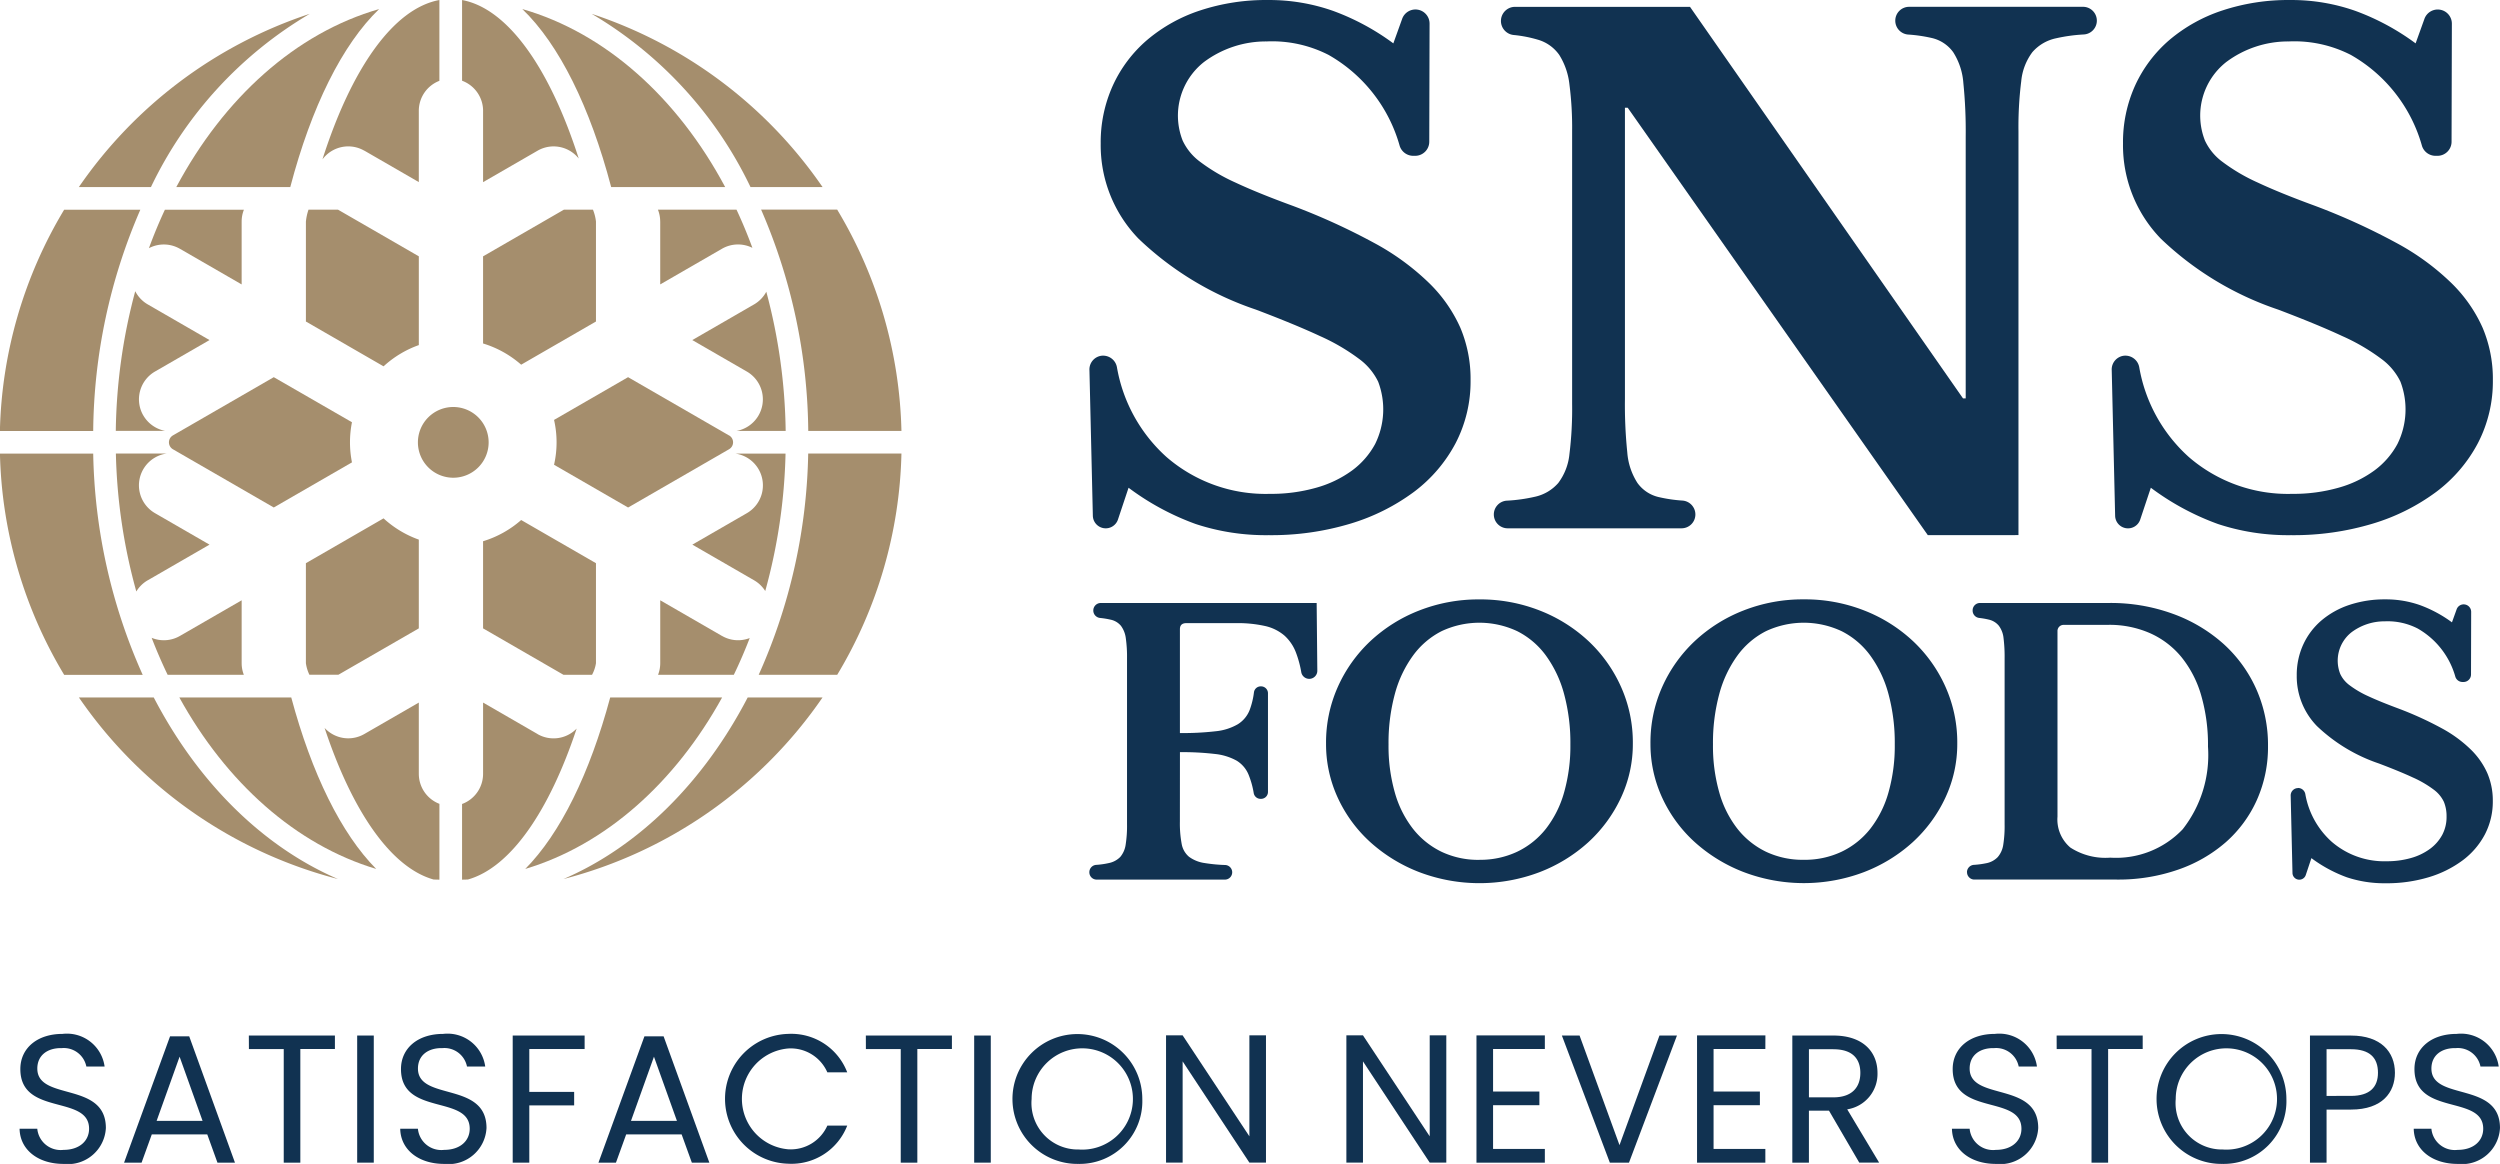
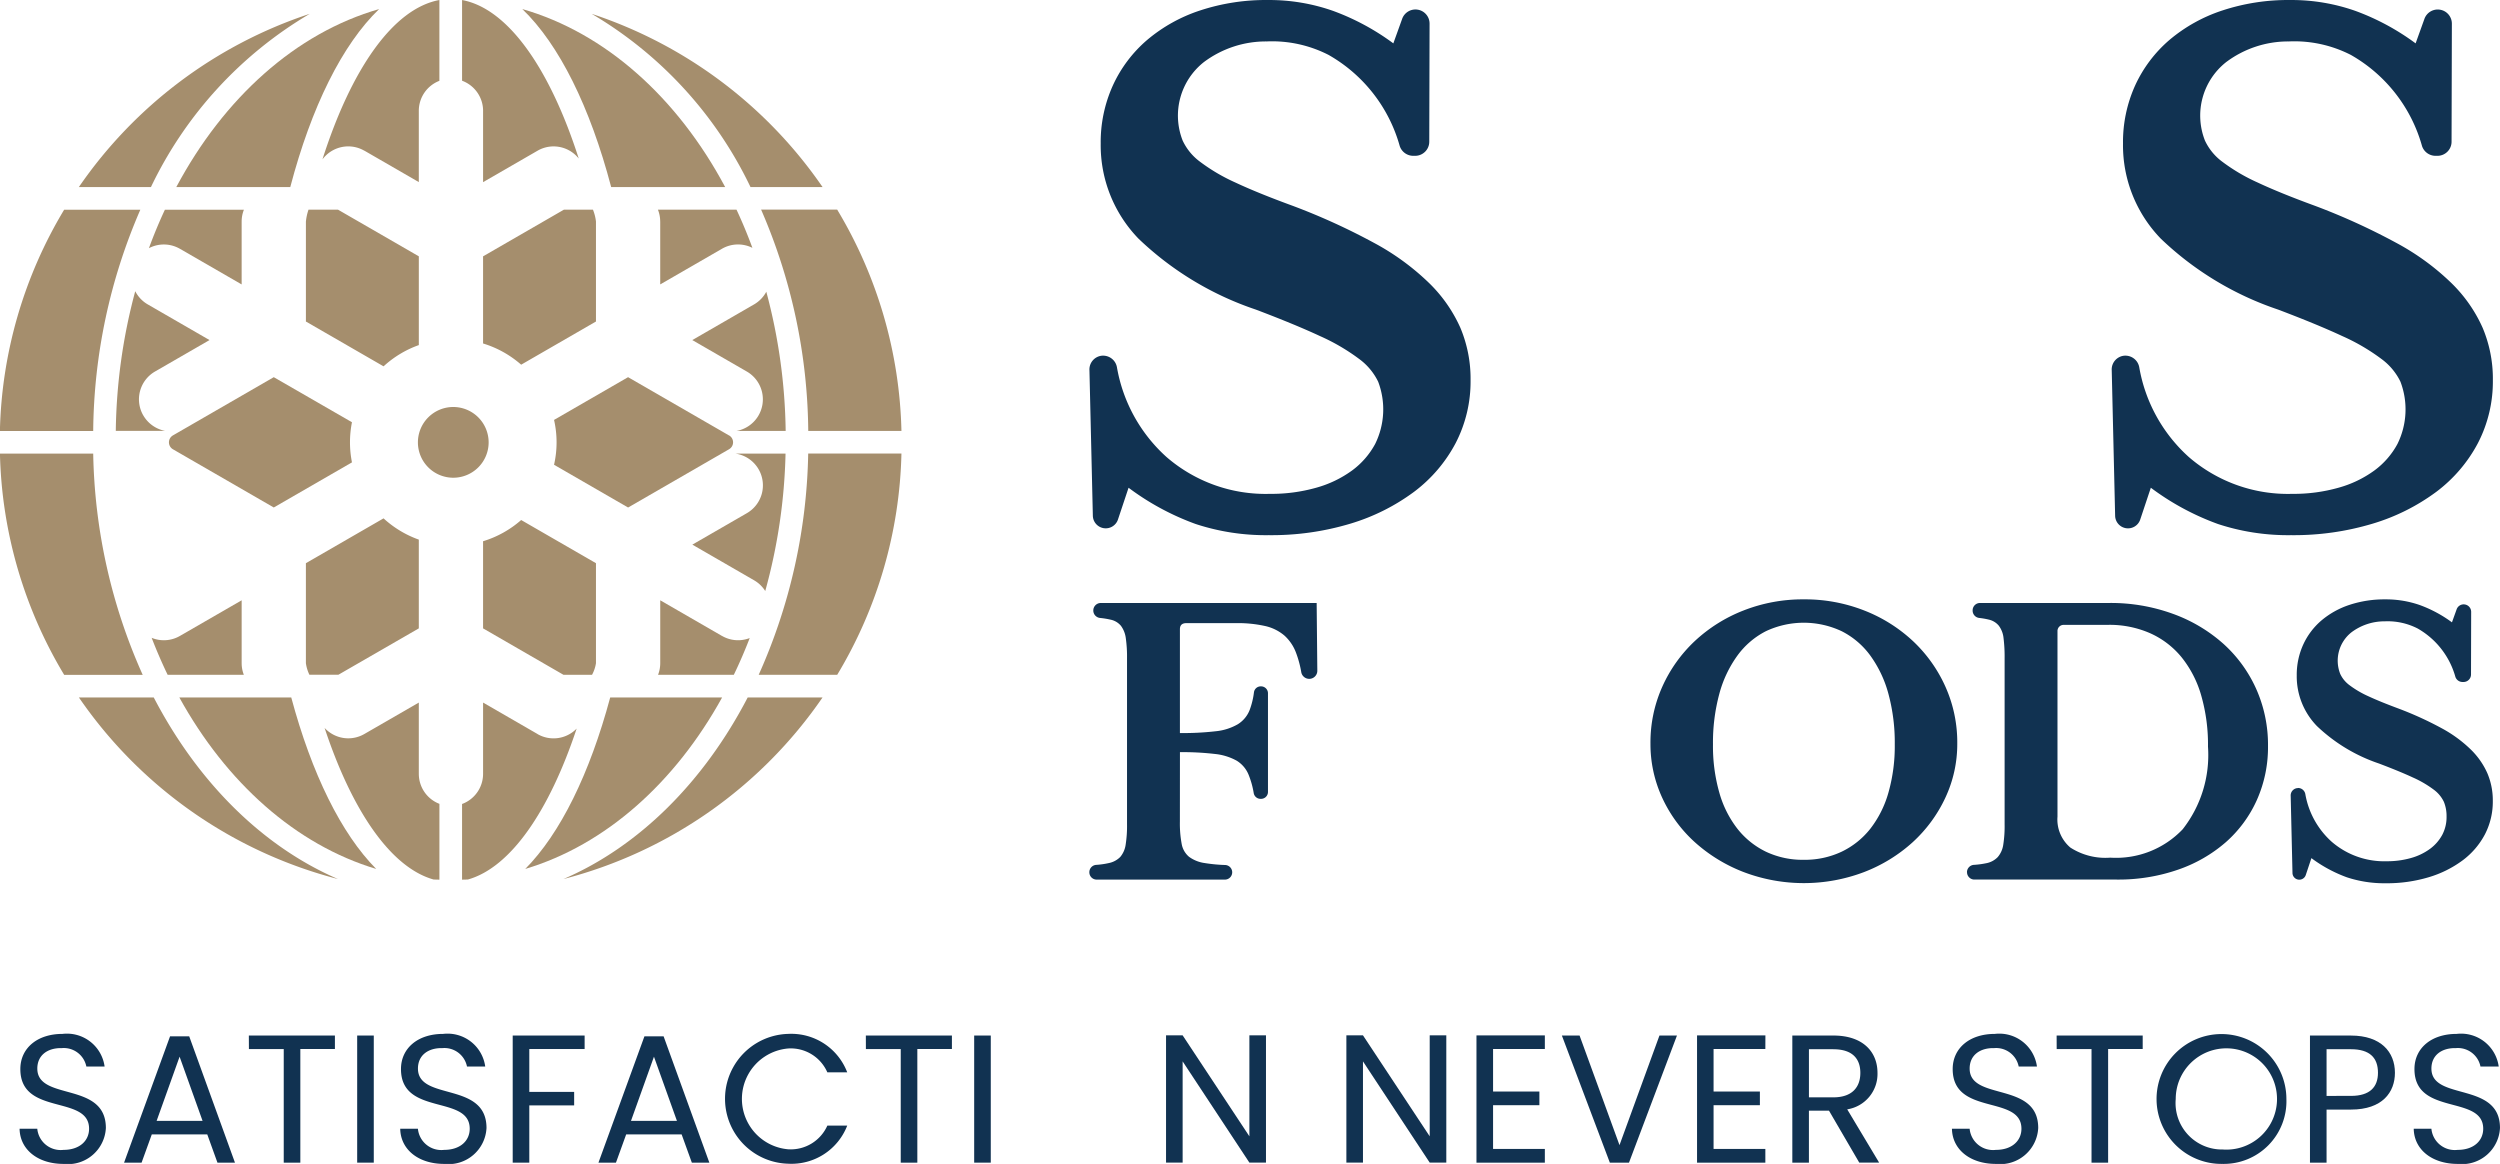
<svg xmlns="http://www.w3.org/2000/svg" width="180.757" height="84.154" viewBox="0 0 180.757 84.154">
  <g id="LOGO" transform="translate(-269.961 -219.109)">
    <g id="Group_75" data-name="Group 75" transform="translate(271.377 293.862)">
      <path id="Path_243" data-name="Path 243" d="M275.508,353.61c-1.845,0-3.151-1.028-3.177-2.544h1.279a1.7,1.7,0,0,0,1.9,1.529c1.16,0,1.846-.659,1.846-1.529,0-2.479-4.97-.9-4.97-4.312,0-1.516,1.226-2.544,3.046-2.544a2.749,2.749,0,0,1,3.046,2.36h-1.319a1.665,1.665,0,0,0-1.779-1.332c-.989-.026-1.767.488-1.767,1.477,0,2.373,4.957.9,4.957,4.3A2.753,2.753,0,0,1,275.508,353.61Z" transform="translate(-272.331 -344.209)" fill="#113251" />
      <path id="Path_244" data-name="Path 244" d="M290.989,351.59H286.98l-.739,2.044h-1.266L288.3,344.5h1.384l3.309,9.136h-1.266Zm-2-5.617-1.661,4.641h3.322Z" transform="translate(-277.42 -344.325)" fill="#113251" />
      <path id="Path_245" data-name="Path 245" d="M300.071,344.408h6.223v.975h-2.5V353.6h-1.2v-8.214h-2.518Z" transform="translate(-283.495 -344.289)" fill="#113251" />
      <path id="Path_246" data-name="Path 246" d="M313.179,344.408h1.2v9.19h-1.2Z" transform="translate(-288.77 -344.289)" fill="#113251" />
      <path id="Path_247" data-name="Path 247" d="M321.565,353.61c-1.846,0-3.151-1.028-3.177-2.544h1.279a1.7,1.7,0,0,0,1.9,1.529c1.16,0,1.846-.659,1.846-1.529,0-2.479-4.97-.9-4.97-4.312,0-1.516,1.226-2.544,3.046-2.544a2.748,2.748,0,0,1,3.045,2.36h-1.318a1.665,1.665,0,0,0-1.78-1.332c-.988-.026-1.766.488-1.766,1.477,0,2.373,4.957.9,4.957,4.3A2.753,2.753,0,0,1,321.565,353.61Z" transform="translate(-290.867 -344.209)" fill="#113251" />
      <path id="Path_248" data-name="Path 248" d="M332,344.408h5.2v.975H333.2v3.1h3.243v.976H333.2v4.14H332Z" transform="translate(-296.346 -344.289)" fill="#113251" />
      <path id="Path_249" data-name="Path 249" d="M348.388,351.59H344.38l-.739,2.044h-1.266L345.7,344.5h1.385l3.309,9.136h-1.266Zm-2-5.617-1.661,4.641h3.322Z" transform="translate(-300.521 -344.325)" fill="#113251" />
      <path id="Path_250" data-name="Path 250" d="M362.258,344.209a4.325,4.325,0,0,1,4.259,2.782H365.08a2.891,2.891,0,0,0-2.822-1.728,3.658,3.658,0,0,0,0,7.291,2.9,2.9,0,0,0,2.822-1.714h1.437a4.321,4.321,0,0,1-4.259,2.756,4.695,4.695,0,0,1,0-9.387Z" transform="translate(-306.676 -344.209)" fill="#113251" />
      <path id="Path_251" data-name="Path 251" d="M374.728,344.408h6.223v.975h-2.5V353.6h-1.2v-8.214h-2.519Z" transform="translate(-313.541 -344.289)" fill="#113251" />
      <path id="Path_252" data-name="Path 252" d="M387.837,344.408h1.2v9.19h-1.2Z" transform="translate(-318.817 -344.289)" fill="#113251" />
-       <path id="Path_253" data-name="Path 253" d="M397.351,353.618a4.694,4.694,0,1,1,4.614-4.694A4.533,4.533,0,0,1,397.351,353.618Zm0-1.042a3.662,3.662,0,1,0-3.389-3.652A3.357,3.357,0,0,0,397.351,352.577Z" transform="translate(-320.789 -344.218)" fill="#113251" />
      <path id="Path_254" data-name="Path 254" d="M418.278,344.386v9.2h-1.2l-4.826-7.318v7.318h-1.2v-9.2h1.2l4.826,7.3v-7.3Z" transform="translate(-328.16 -344.28)" fill="#113251" />
      <path id="Path_255" data-name="Path 255" d="M440.1,344.386v9.2h-1.2l-4.825-7.318v7.318h-1.2v-9.2h1.2l4.825,7.3v-7.3Z" transform="translate(-336.944 -344.28)" fill="#113251" />
      <path id="Path_256" data-name="Path 256" d="M453.557,345.374h-3.744v3.072h3.349v.989h-3.349V352.6h3.744v.99h-4.944v-9.2h4.944Z" transform="translate(-343.276 -344.28)" fill="#113251" />
      <path id="Path_257" data-name="Path 257" d="M466,344.408h1.266l-3.468,9.19h-1.385l-3.468-9.19h1.279l2.887,7.924Z" transform="translate(-347.433 -344.289)" fill="#113251" />
      <path id="Path_258" data-name="Path 258" d="M480.239,345.374h-3.744v3.072h3.349v.989h-3.349V352.6h3.744v.99H475.3v-9.2h4.943Z" transform="translate(-354.015 -344.28)" fill="#113251" />
      <path id="Path_259" data-name="Path 259" d="M489.8,344.408c2.163,0,3.191,1.2,3.191,2.7a2.591,2.591,0,0,1-2.189,2.637l2.307,3.85h-1.437l-2.189-3.757h-1.45V353.6h-1.2v-9.19Zm0,.989h-1.766v3.48H489.8c1.358,0,1.951-.738,1.951-1.766S491.174,345.4,489.8,345.4Z" transform="translate(-358.659 -344.289)" fill="#113251" />
      <path id="Path_260" data-name="Path 260" d="M509.323,353.61c-1.846,0-3.151-1.028-3.178-2.544h1.279a1.7,1.7,0,0,0,1.9,1.529c1.16,0,1.846-.659,1.846-1.529,0-2.479-4.971-.9-4.971-4.312,0-1.516,1.226-2.544,3.046-2.544a2.749,2.749,0,0,1,3.046,2.36h-1.319a1.665,1.665,0,0,0-1.78-1.332c-.989-.026-1.767.488-1.767,1.477,0,2.373,4.958.9,4.958,4.3A2.753,2.753,0,0,1,509.323,353.61Z" transform="translate(-366.43 -344.209)" fill="#113251" />
      <path id="Path_261" data-name="Path 261" d="M518.812,344.408h6.223v.975h-2.5V353.6h-1.2v-8.214h-2.519Z" transform="translate(-371.528 -344.289)" fill="#113251" />
      <path id="Path_262" data-name="Path 262" d="M535.786,353.618a4.694,4.694,0,1,1,4.614-4.694A4.532,4.532,0,0,1,535.786,353.618Zm0-1.042a3.662,3.662,0,1,0-3.388-3.652A3.356,3.356,0,0,0,535.786,352.577Z" transform="translate(-376.503 -344.218)" fill="#113251" />
      <path id="Path_263" data-name="Path 263" d="M552.433,349.761h-1.766V353.6h-1.2v-9.19h2.966c2.162,0,3.177,1.187,3.177,2.69C555.61,348.5,554.714,349.761,552.433,349.761Zm0-.989c1.371,0,1.951-.646,1.951-1.674,0-1.068-.58-1.7-1.951-1.7h-1.766v3.375Z" transform="translate(-383.866 -344.289)" fill="#113251" />
      <path id="Path_264" data-name="Path 264" d="M565.2,353.61c-1.846,0-3.151-1.028-3.178-2.544H563.3a1.7,1.7,0,0,0,1.9,1.529c1.16,0,1.846-.659,1.846-1.529,0-2.479-4.971-.9-4.971-4.312,0-1.516,1.226-2.544,3.046-2.544a2.75,2.75,0,0,1,3.046,2.36h-1.319a1.665,1.665,0,0,0-1.78-1.332c-.989-.026-1.767.488-1.767,1.477,0,2.373,4.958.9,4.958,4.3A2.753,2.753,0,0,1,565.2,353.61Z" transform="translate(-388.919 -344.209)" fill="#113251" />
    </g>
    <path id="Path_265" data-name="Path 265" d="M347.828,233.074c-3.436-6.439-8.633-11.135-14.666-12.869,2.669,2.567,4.9,7.083,6.424,12.869Z" transform="translate(-25.436 -0.441)" fill="#a58e6d" />
    <path id="Path_266" data-name="Path 266" d="M353.035,233.307h5.211a32.676,32.676,0,0,0-16.694-12.525,29.1,29.1,0,0,1,11.484,12.525" transform="translate(-28.812 -0.673)" fill="#a58e6d" />
    <path id="Path_267" data-name="Path 267" d="M305.959,220.205c-6.033,1.733-11.23,6.43-14.666,12.869h8.241c1.521-5.787,3.755-10.3,6.424-12.869" transform="translate(-8.585 -0.441)" fill="#a58e6d" />
    <path id="Path_268" data-name="Path 268" d="M276.7,273.992h-6.743a32.436,32.436,0,0,0,4.645,16h5.677a40.808,40.808,0,0,1-3.579-16" transform="translate(0 -22.088)" fill="#a58e6d" />
    <path id="Path_269" data-name="Path 269" d="M296.2,220.781a32.679,32.679,0,0,0-16.694,12.525h5.211A29.1,29.1,0,0,1,296.2,220.781" transform="translate(-3.842 -0.673)" fill="#a58e6d" />
    <path id="Path_270" data-name="Path 270" d="M365.471,260.477h6.734a32.45,32.45,0,0,0-4.646-16h-5.5a40.978,40.978,0,0,1,3.408,16" transform="translate(-37.067 -10.211)" fill="#a58e6d" />
    <path id="Path_271" data-name="Path 271" d="M338.141,316.63a32.645,32.645,0,0,0,18.732-13.13h-5.412c-3.167,6.094-7.84,10.769-13.32,13.13" transform="translate(-27.439 -33.964)" fill="#a58e6d" />
    <path id="Path_272" data-name="Path 272" d="M361.762,289.988h5.677a32.434,32.434,0,0,0,4.645-16h-6.742a40.815,40.815,0,0,1-3.58,16" transform="translate(-36.946 -22.088)" fill="#a58e6d" />
    <path id="Path_273" data-name="Path 273" d="M284.919,303.5h-5.412a32.649,32.649,0,0,0,18.732,13.13c-5.48-2.362-10.153-7.036-13.32-13.13" transform="translate(-3.842 -33.964)" fill="#a58e6d" />
    <path id="Path_274" data-name="Path 274" d="M280.1,244.482h-5.5a32.442,32.442,0,0,0-4.646,16H276.7a40.99,40.99,0,0,1,3.408-16" transform="translate(0 -10.211)" fill="#a58e6d" />
    <path id="Path_275" data-name="Path 275" d="M291.66,303.5c3.394,6.156,8.418,10.655,14.234,12.4-2.535-2.558-4.663-6.893-6.142-12.4Z" transform="translate(-8.733 -33.964)" fill="#a58e6d" />
    <path id="Path_276" data-name="Path 276" d="M347.751,303.5h-8.092c-1.479,5.506-3.607,9.842-6.143,12.4,5.817-1.744,10.84-6.244,14.235-12.4" transform="translate(-25.578 -33.964)" fill="#a58e6d" />
    <path id="Path_277" data-name="Path 277" d="M323.085,268.355a2.557,2.557,0,1,0,2.557,2.557,2.56,2.56,0,0,0-2.557-2.557" transform="translate(-20.351 -19.819)" fill="#a58e6d" />
    <path id="Path_278" data-name="Path 278" d="M328.412,247.854v6.3a7.469,7.469,0,0,1,2.755,1.534l5.408-3.122v-7.231a3.282,3.282,0,0,0-.218-.855h-2.1Z" transform="translate(-23.524 -10.211)" fill="#a58e6d" />
    <path id="Path_279" data-name="Path 279" d="M306.976,245.336v7.231l5.615,3.24a7.46,7.46,0,0,1,2.549-1.536v-6.418l-5.842-3.373h-2.134a3.722,3.722,0,0,0-.187.855" transform="translate(-14.897 -10.211)" fill="#a58e6d" />
    <path id="Path_280" data-name="Path 280" d="M356.937,264.472h3.545a40.741,40.741,0,0,0-1.4-10.064,2.313,2.313,0,0,1-.886.917l-4.465,2.578,3.94,2.274a2.322,2.322,0,0,1-.738,4.295" transform="translate(-33.715 -14.206)" fill="#a58e6d" />
    <path id="Path_281" data-name="Path 281" d="M349.652,268.961l-7.3-4.213L337,267.838a7.283,7.283,0,0,1,0,3.243l5.354,3.091,7.3-4.214a.576.576,0,0,0,0-1" transform="translate(-26.98 -18.368)" fill="#a58e6d" />
    <path id="Path_282" data-name="Path 282" d="M297.98,264.747l-7.294,4.211a.58.58,0,0,0,0,1l7.294,4.211,5.653-3.263a7.422,7.422,0,0,1,0-2.9Z" transform="translate(-8.224 -18.367)" fill="#a58e6d" />
    <path id="Path_283" data-name="Path 283" d="M349.737,245.336v4.548l4.465-2.578a2.322,2.322,0,0,1,2.2-.065q-.523-1.421-1.149-2.761h-5.682a2.327,2.327,0,0,1,.164.855" transform="translate(-32.04 -10.211)" fill="#a58e6d" />
    <path id="Path_284" data-name="Path 284" d="M358.525,275.128a2.323,2.323,0,0,1-.85,3.174l-3.94,2.274,4.465,2.578a2.314,2.314,0,0,1,.805.776,40.56,40.56,0,0,0,1.468-9.938h-3.631a2.318,2.318,0,0,1,1.683,1.136" transform="translate(-33.715 -22.088)" fill="#a58e6d" />
    <path id="Path_285" data-name="Path 285" d="M315.139,289.784v-6.417a7.474,7.474,0,0,1-2.549-1.537l-5.615,3.241V292.3a2.82,2.82,0,0,0,.254.838h2.094Z" transform="translate(-14.897 -25.242)" fill="#a58e6d" />
    <path id="Path_286" data-name="Path 286" d="M336.575,292.384v-7.231l-5.408-3.122a7.453,7.453,0,0,1-2.755,1.534v6.3l5.816,3.358h2.063a2.614,2.614,0,0,0,.284-.839" transform="translate(-23.524 -25.323)" fill="#a58e6d" />
    <path id="Path_287" data-name="Path 287" d="M354.207,294.322l-4.465-2.578v4.549a2.317,2.317,0,0,1-.158.839h5.478q.622-1.289,1.15-2.659a2.314,2.314,0,0,1-2-.151" transform="translate(-32.044 -29.232)" fill="#a58e6d" />
    <path id="Path_288" data-name="Path 288" d="M285.958,263.326a2.323,2.323,0,0,1,.85-3.174l3.94-2.274-4.465-2.578a2.306,2.306,0,0,1-.906-.955,40.775,40.775,0,0,0-1.406,10.1h3.576a2.318,2.318,0,0,1-1.588-1.121" transform="translate(-5.638 -14.181)" fill="#a58e6d" />
    <path id="Path_289" data-name="Path 289" d="M290.22,247.307l4.465,2.578v-4.548a2.312,2.312,0,0,1,.164-.855h-5.713q-.63,1.348-1.156,2.782a2.319,2.319,0,0,1,2.239.044" transform="translate(-7.252 -10.211)" fill="#a58e6d" />
    <path id="Path_290" data-name="Path 290" d="M294.818,296.293v-4.549l-4.466,2.578a2.315,2.315,0,0,1-2.041.136q.531,1.377,1.157,2.675h5.509a2.314,2.314,0,0,1-.158-.839" transform="translate(-7.385 -29.232)" fill="#a58e6d" />
-     <path id="Path_291" data-name="Path 291" d="M286.288,283.154l4.465-2.578-3.94-2.275a2.322,2.322,0,0,1,.832-4.31h-3.662a40.535,40.535,0,0,0,1.478,9.972,2.313,2.313,0,0,1,.826-.81" transform="translate(-5.644 -22.088)" fill="#a58e6d" />
    <path id="Path_292" data-name="Path 292" d="M331.328,306.395l-3.939-2.275v5.156a2.323,2.323,0,0,1-1.52,2.177v5.473c.142-.007.285-.006.427-.014,3.092-.874,5.878-4.956,7.859-10.912a2.323,2.323,0,0,1-2.826.4" transform="translate(-22.5 -34.213)" fill="#a58e6d" />
    <path id="Path_293" data-name="Path 293" d="M316.049,309.276V304.12l-3.94,2.274a2.322,2.322,0,0,1-2.872-.442c1.982,5.982,4.774,10.084,7.875,10.96.142.008.284.007.427.014v-5.484a2.322,2.322,0,0,1-1.489-2.166" transform="translate(-15.807 -34.213)" fill="#a58e6d" />
    <path id="Path_294" data-name="Path 294" d="M327.389,227.123v5.156l3.94-2.274a2.322,2.322,0,0,1,2.976.565c-2.078-6.479-5.1-10.841-8.435-11.459v5.835a2.324,2.324,0,0,1,1.52,2.178" transform="translate(-22.5 0)" fill="#a58e6d" />
    <path id="Path_295" data-name="Path 295" d="M312.005,230l3.94,2.275v-5.156a2.321,2.321,0,0,1,1.488-2.166V219.11c-3.35.621-6.376,5.008-8.454,11.521a2.323,2.323,0,0,1,3.025-.627" transform="translate(-15.703 0)" fill="#a58e6d" />
    <path id="Path_296" data-name="Path 296" d="M547.669,305.267h0a.538.538,0,0,1,.524.441,6.011,6.011,0,0,0,1.9,3.442,5.807,5.807,0,0,0,3.974,1.416,6.336,6.336,0,0,0,1.766-.234,4.258,4.258,0,0,0,1.377-.663,3.083,3.083,0,0,0,.884-1.013,2.753,2.753,0,0,0,.311-1.312,2.715,2.715,0,0,0-.195-1.078,2.359,2.359,0,0,0-.74-.883,7.76,7.76,0,0,0-1.494-.871q-.948-.441-2.455-1.012a12.083,12.083,0,0,1-4.494-2.714,5.152,5.152,0,0,1-1.454-3.65,5.263,5.263,0,0,1,.468-2.234,5.069,5.069,0,0,1,1.312-1.741,6.075,6.075,0,0,1,2.026-1.13,8.079,8.079,0,0,1,2.611-.4,7.4,7.4,0,0,1,2.493.416,9.209,9.209,0,0,1,2.312,1.246l.338-.94a.541.541,0,0,1,1.051.185l-.011,4.527a.541.541,0,0,1-.541.54h-.078a.544.544,0,0,1-.513-.378,5.82,5.82,0,0,0-2.73-3.492,4.757,4.757,0,0,0-2.376-.516,3.97,3.97,0,0,0-2.4.789,2.613,2.613,0,0,0-.818,3.013,2.132,2.132,0,0,0,.675.818,7.044,7.044,0,0,0,1.351.793q.858.4,2.207.9a24.83,24.83,0,0,1,3.1,1.416,9.439,9.439,0,0,1,2.1,1.532,5.532,5.532,0,0,1,1.208,1.728,5.02,5.02,0,0,1,.391,2,5.136,5.136,0,0,1-.572,2.416,5.6,5.6,0,0,1-1.6,1.87,7.891,7.891,0,0,1-2.442,1.221,10.488,10.488,0,0,1-3.13.442,8.6,8.6,0,0,1-2.8-.428,9.975,9.975,0,0,1-2.572-1.389l-.407,1.221a.493.493,0,0,1-.961-.145l-.13-5.576a.532.532,0,0,1,.532-.564" transform="translate(-111.551 -29.186)" fill="#113251" />
    <path id="Path_297" data-name="Path 297" d="M408.318,307.884a7.983,7.983,0,0,0,.129,1.6,1.572,1.572,0,0,0,.532.935,2.487,2.487,0,0,0,1.144.455,11.536,11.536,0,0,0,1.481.14.528.528,0,0,1-.022,1.055H402.3a.528.528,0,0,1-.528-.528v-.011a.531.531,0,0,1,.492-.526,5.871,5.871,0,0,0,.911-.13,1.6,1.6,0,0,0,.831-.442,1.755,1.755,0,0,0,.39-.883,8.683,8.683,0,0,0,.1-1.48v-12a9.537,9.537,0,0,0-.09-1.468,1.889,1.889,0,0,0-.351-.883,1.314,1.314,0,0,0-.741-.442,6.193,6.193,0,0,0-.771-.126.542.542,0,0,1,.054-1.081h15.61l.048,4.889a.585.585,0,0,1-1.16.118,7.564,7.564,0,0,0-.38-1.409,3.157,3.157,0,0,0-.843-1.247,3.24,3.24,0,0,0-1.4-.688,9.107,9.107,0,0,0-2.1-.207h-3.585q-.467,0-.467.442v7.506a20.819,20.819,0,0,0,2.584-.13,3.956,3.956,0,0,0,1.6-.506,2.111,2.111,0,0,0,.857-1.026,5.6,5.6,0,0,0,.314-1.294.494.494,0,0,1,.492-.42h.02a.5.5,0,0,1,.5.5v7.133a.5.5,0,0,1-.5.5h-.039a.5.5,0,0,1-.492-.419,6.2,6.2,0,0,0-.374-1.334,2.127,2.127,0,0,0-.869-1.013,4.12,4.12,0,0,0-1.572-.48,20.05,20.05,0,0,0-2.519-.13Z" transform="translate(-53.048 -29.362)" fill="#113251" />
-     <path id="Path_298" data-name="Path 298" d="M441.508,310.461a6.233,6.233,0,0,0,2.728-.584,5.867,5.867,0,0,0,2.078-1.662,7.622,7.622,0,0,0,1.312-2.623,12.277,12.277,0,0,0,.455-3.468,13.534,13.534,0,0,0-.455-3.649,8.436,8.436,0,0,0-1.312-2.779,5.8,5.8,0,0,0-2.078-1.766,6.43,6.43,0,0,0-5.467,0A5.824,5.824,0,0,0,436.7,295.7a8.411,8.411,0,0,0-1.312,2.779,13.512,13.512,0,0,0-.455,3.649,12.257,12.257,0,0,0,.455,3.468,7.6,7.6,0,0,0,1.312,2.623,5.894,5.894,0,0,0,2.065,1.662,6.2,6.2,0,0,0,2.74.584m0-18.831a11.723,11.723,0,0,1,4.364.805,11.04,11.04,0,0,1,3.52,2.208,10.281,10.281,0,0,1,2.35,3.3,9.833,9.833,0,0,1,.858,4.1,9.13,9.13,0,0,1-.87,3.948,10.2,10.2,0,0,1-2.363,3.208,11.219,11.219,0,0,1-3.52,2.155,12.267,12.267,0,0,1-8.675,0,11.369,11.369,0,0,1-3.533-2.155,9.935,9.935,0,0,1-2.364-3.208,9.25,9.25,0,0,1-.857-3.948,9.842,9.842,0,0,1,.857-4.1,10.293,10.293,0,0,1,2.351-3.3,11.032,11.032,0,0,1,3.52-2.208,11.72,11.72,0,0,1,4.363-.805" transform="translate(-64.577 -29.186)" fill="#113251" />
    <path id="Path_299" data-name="Path 299" d="M480.758,310.461a6.231,6.231,0,0,0,2.728-.584,5.864,5.864,0,0,0,2.078-1.662,7.629,7.629,0,0,0,1.312-2.623,12.279,12.279,0,0,0,.455-3.468,13.536,13.536,0,0,0-.455-3.649,8.445,8.445,0,0,0-1.312-2.779,5.793,5.793,0,0,0-2.078-1.766,6.43,6.43,0,0,0-5.468,0,5.829,5.829,0,0,0-2.065,1.766,8.422,8.422,0,0,0-1.311,2.779,13.51,13.51,0,0,0-.455,3.649,12.255,12.255,0,0,0,.455,3.468,7.609,7.609,0,0,0,1.311,2.623,5.9,5.9,0,0,0,2.065,1.662,6.2,6.2,0,0,0,2.74.584m0-18.831a11.726,11.726,0,0,1,4.365.805,11.037,11.037,0,0,1,3.519,2.208,10.284,10.284,0,0,1,2.351,3.3,9.843,9.843,0,0,1,.857,4.1,9.139,9.139,0,0,1-.87,3.948,10.193,10.193,0,0,1-2.364,3.208,11.215,11.215,0,0,1-3.52,2.155,12.269,12.269,0,0,1-8.675,0,11.383,11.383,0,0,1-3.533-2.155,9.935,9.935,0,0,1-2.364-3.208,9.26,9.26,0,0,1-.857-3.948,9.853,9.853,0,0,1,.857-4.1,10.294,10.294,0,0,1,2.351-3.3,11.036,11.036,0,0,1,3.519-2.208,11.722,11.722,0,0,1,4.363-.805" transform="translate(-80.373 -29.186)" fill="#113251" />
    <path id="Path_300" data-name="Path 300" d="M514.95,293.65a.441.441,0,0,0-.442.442v13.428a2.654,2.654,0,0,0,.935,2.234,4.674,4.674,0,0,0,2.883.727,6.646,6.646,0,0,0,5.233-2.051,8.7,8.7,0,0,0,1.831-5.974,12.85,12.85,0,0,0-.494-3.714,7.825,7.825,0,0,0-1.429-2.767,6.193,6.193,0,0,0-2.273-1.727,7.285,7.285,0,0,0-3-.6Zm-6.987,17.883h0a.536.536,0,0,1,.5-.531,6.268,6.268,0,0,0,.89-.118,1.549,1.549,0,0,0,.832-.441,1.751,1.751,0,0,0,.4-.884,8.581,8.581,0,0,0,.1-1.493v-12a11.063,11.063,0,0,0-.078-1.468,1.79,1.79,0,0,0-.338-.883,1.3,1.3,0,0,0-.714-.442,5.643,5.643,0,0,0-.71-.125.533.533,0,0,1-.472-.527V292.6a.533.533,0,0,1,.532-.533h9.337a13.13,13.13,0,0,1,4.6.78A11.174,11.174,0,0,1,526.482,295a9.741,9.741,0,0,1,2.39,3.273,9.908,9.908,0,0,1,.857,4.13,9.366,9.366,0,0,1-.805,3.909,8.935,8.935,0,0,1-2.246,3.052,10.407,10.407,0,0,1-3.455,1.986,13.146,13.146,0,0,1-4.428.715H508.5a.533.533,0,0,1-.533-.533" transform="translate(-95.785 -29.361)" fill="#113251" />
    <path id="Path_301" data-name="Path 301" d="M526.475,244.824h0a1.018,1.018,0,0,1,.99.833,11.311,11.311,0,0,0,3.577,6.489,10.943,10.943,0,0,0,7.494,2.67,11.868,11.868,0,0,0,3.331-.442,8.029,8.029,0,0,0,2.6-1.248,5.8,5.8,0,0,0,1.665-1.912,5.635,5.635,0,0,0,.22-4.505,4.438,4.438,0,0,0-1.4-1.665,14.572,14.572,0,0,0-2.816-1.64q-1.788-.834-4.629-1.911a22.728,22.728,0,0,1-8.473-5.119,9.7,9.7,0,0,1-2.743-6.882,9.925,9.925,0,0,1,.881-4.211A9.6,9.6,0,0,1,529.646,222a11.449,11.449,0,0,1,3.821-2.131,15.213,15.213,0,0,1,4.922-.759,13.925,13.925,0,0,1,4.7.785,17.3,17.3,0,0,1,4.359,2.35l.638-1.774a1.022,1.022,0,0,1,1.983.348l-.022,8.538a1.021,1.021,0,0,1-1.021,1.018h-.148a1.03,1.03,0,0,1-.969-.713,10.965,10.965,0,0,0-5.147-6.584,8.961,8.961,0,0,0-4.48-.973,7.477,7.477,0,0,0-4.523,1.487,4.925,4.925,0,0,0-1.543,5.681,4.017,4.017,0,0,0,1.273,1.543,13.272,13.272,0,0,0,2.547,1.494q1.616.759,4.163,1.69a46.787,46.787,0,0,1,5.853,2.67,17.8,17.8,0,0,1,3.968,2.89,10.466,10.466,0,0,1,2.277,3.257,9.481,9.481,0,0,1,.736,3.772,9.675,9.675,0,0,1-1.079,4.555,10.562,10.562,0,0,1-3.012,3.527,14.879,14.879,0,0,1-4.6,2.3,19.777,19.777,0,0,1-5.9.832,16.2,16.2,0,0,1-5.289-.808,18.745,18.745,0,0,1-4.85-2.621l-.767,2.3a.931.931,0,0,1-1.814-.272l-.246-10.516a1,1,0,0,1,1-1.064" transform="translate(-102.831 0)" fill="#113251" />
    <path id="Path_302" data-name="Path 302" d="M402.778,244.824h0a1.016,1.016,0,0,1,.988.833,11.317,11.317,0,0,0,3.578,6.489,10.94,10.94,0,0,0,7.494,2.67,11.871,11.871,0,0,0,3.331-.442,8.053,8.053,0,0,0,2.6-1.248,5.81,5.81,0,0,0,1.665-1.912,5.642,5.642,0,0,0,.221-4.505,4.444,4.444,0,0,0-1.4-1.665,14.61,14.61,0,0,0-2.816-1.64q-1.788-.834-4.629-1.911a22.735,22.735,0,0,1-8.474-5.119,9.705,9.705,0,0,1-2.743-6.882,9.926,9.926,0,0,1,.883-4.211A9.565,9.565,0,0,1,405.949,222a11.446,11.446,0,0,1,3.82-2.131,15.218,15.218,0,0,1,4.923-.759,13.925,13.925,0,0,1,4.7.785,17.32,17.32,0,0,1,4.359,2.35l.638-1.774a1.021,1.021,0,0,1,1.982.348l-.022,8.538a1.02,1.02,0,0,1-1.021,1.018h-.147a1.03,1.03,0,0,1-.969-.713,10.968,10.968,0,0,0-5.146-6.584,8.961,8.961,0,0,0-4.48-.973,7.481,7.481,0,0,0-4.525,1.487,4.931,4.931,0,0,0-1.543,5.681,4.03,4.03,0,0,0,1.274,1.543,13.252,13.252,0,0,0,2.547,1.494q1.617.759,4.164,1.69a46.826,46.826,0,0,1,5.853,2.67,17.765,17.765,0,0,1,3.967,2.89,10.453,10.453,0,0,1,2.278,3.257,9.494,9.494,0,0,1,.734,3.772,9.674,9.674,0,0,1-1.077,4.555,10.568,10.568,0,0,1-3.012,3.527,14.893,14.893,0,0,1-4.6,2.3,19.777,19.777,0,0,1-5.9.832,16.2,16.2,0,0,1-5.289-.808,18.727,18.727,0,0,1-4.85-2.621l-.767,2.3a.932.932,0,0,1-1.815-.272l-.246-10.516a1,1,0,0,1,1-1.064" transform="translate(-53.048 0)" fill="#113251" />
-     <path id="Path_303" data-name="Path 303" d="M482.115,258.133l-21.7-30.906h-.2v21.062a33.933,33.933,0,0,0,.171,3.869,4.731,4.731,0,0,0,.734,2.2,2.618,2.618,0,0,0,1.568,1.028,10.526,10.526,0,0,0,1.686.246,1.007,1.007,0,0,1,.935,1v.005a1,1,0,0,1-1,1h-12.54a1,1,0,0,1-.065-2,11.762,11.762,0,0,0,1.975-.275,3.117,3.117,0,0,0,1.715-1,4.144,4.144,0,0,0,.808-2.082,26.71,26.71,0,0,0,.195-3.649v-19.69a24.441,24.441,0,0,0-.195-3.4,5.034,5.034,0,0,0-.735-2.131,2.857,2.857,0,0,0-1.543-1.1,9.277,9.277,0,0,0-1.754-.341,1.02,1.02,0,0,1,.107-2.035h12.643l19.739,28.31h.195V229.285a34.37,34.37,0,0,0-.17-3.845,4.779,4.779,0,0,0-.735-2.229,2.637,2.637,0,0,0-1.567-1.029,10.8,10.8,0,0,0-1.687-.245,1.006,1.006,0,0,1-.933-1v-.005a1,1,0,0,1,1-1h12.54a1,1,0,0,1,.066,2,12.05,12.05,0,0,0-1.977.274,3.12,3.12,0,0,0-1.714,1,4.151,4.151,0,0,0-.808,2.106,26.485,26.485,0,0,0-.2,3.624v29.192Z" transform="translate(-72.767 -0.33)" fill="#113251" />
  </g>
</svg>